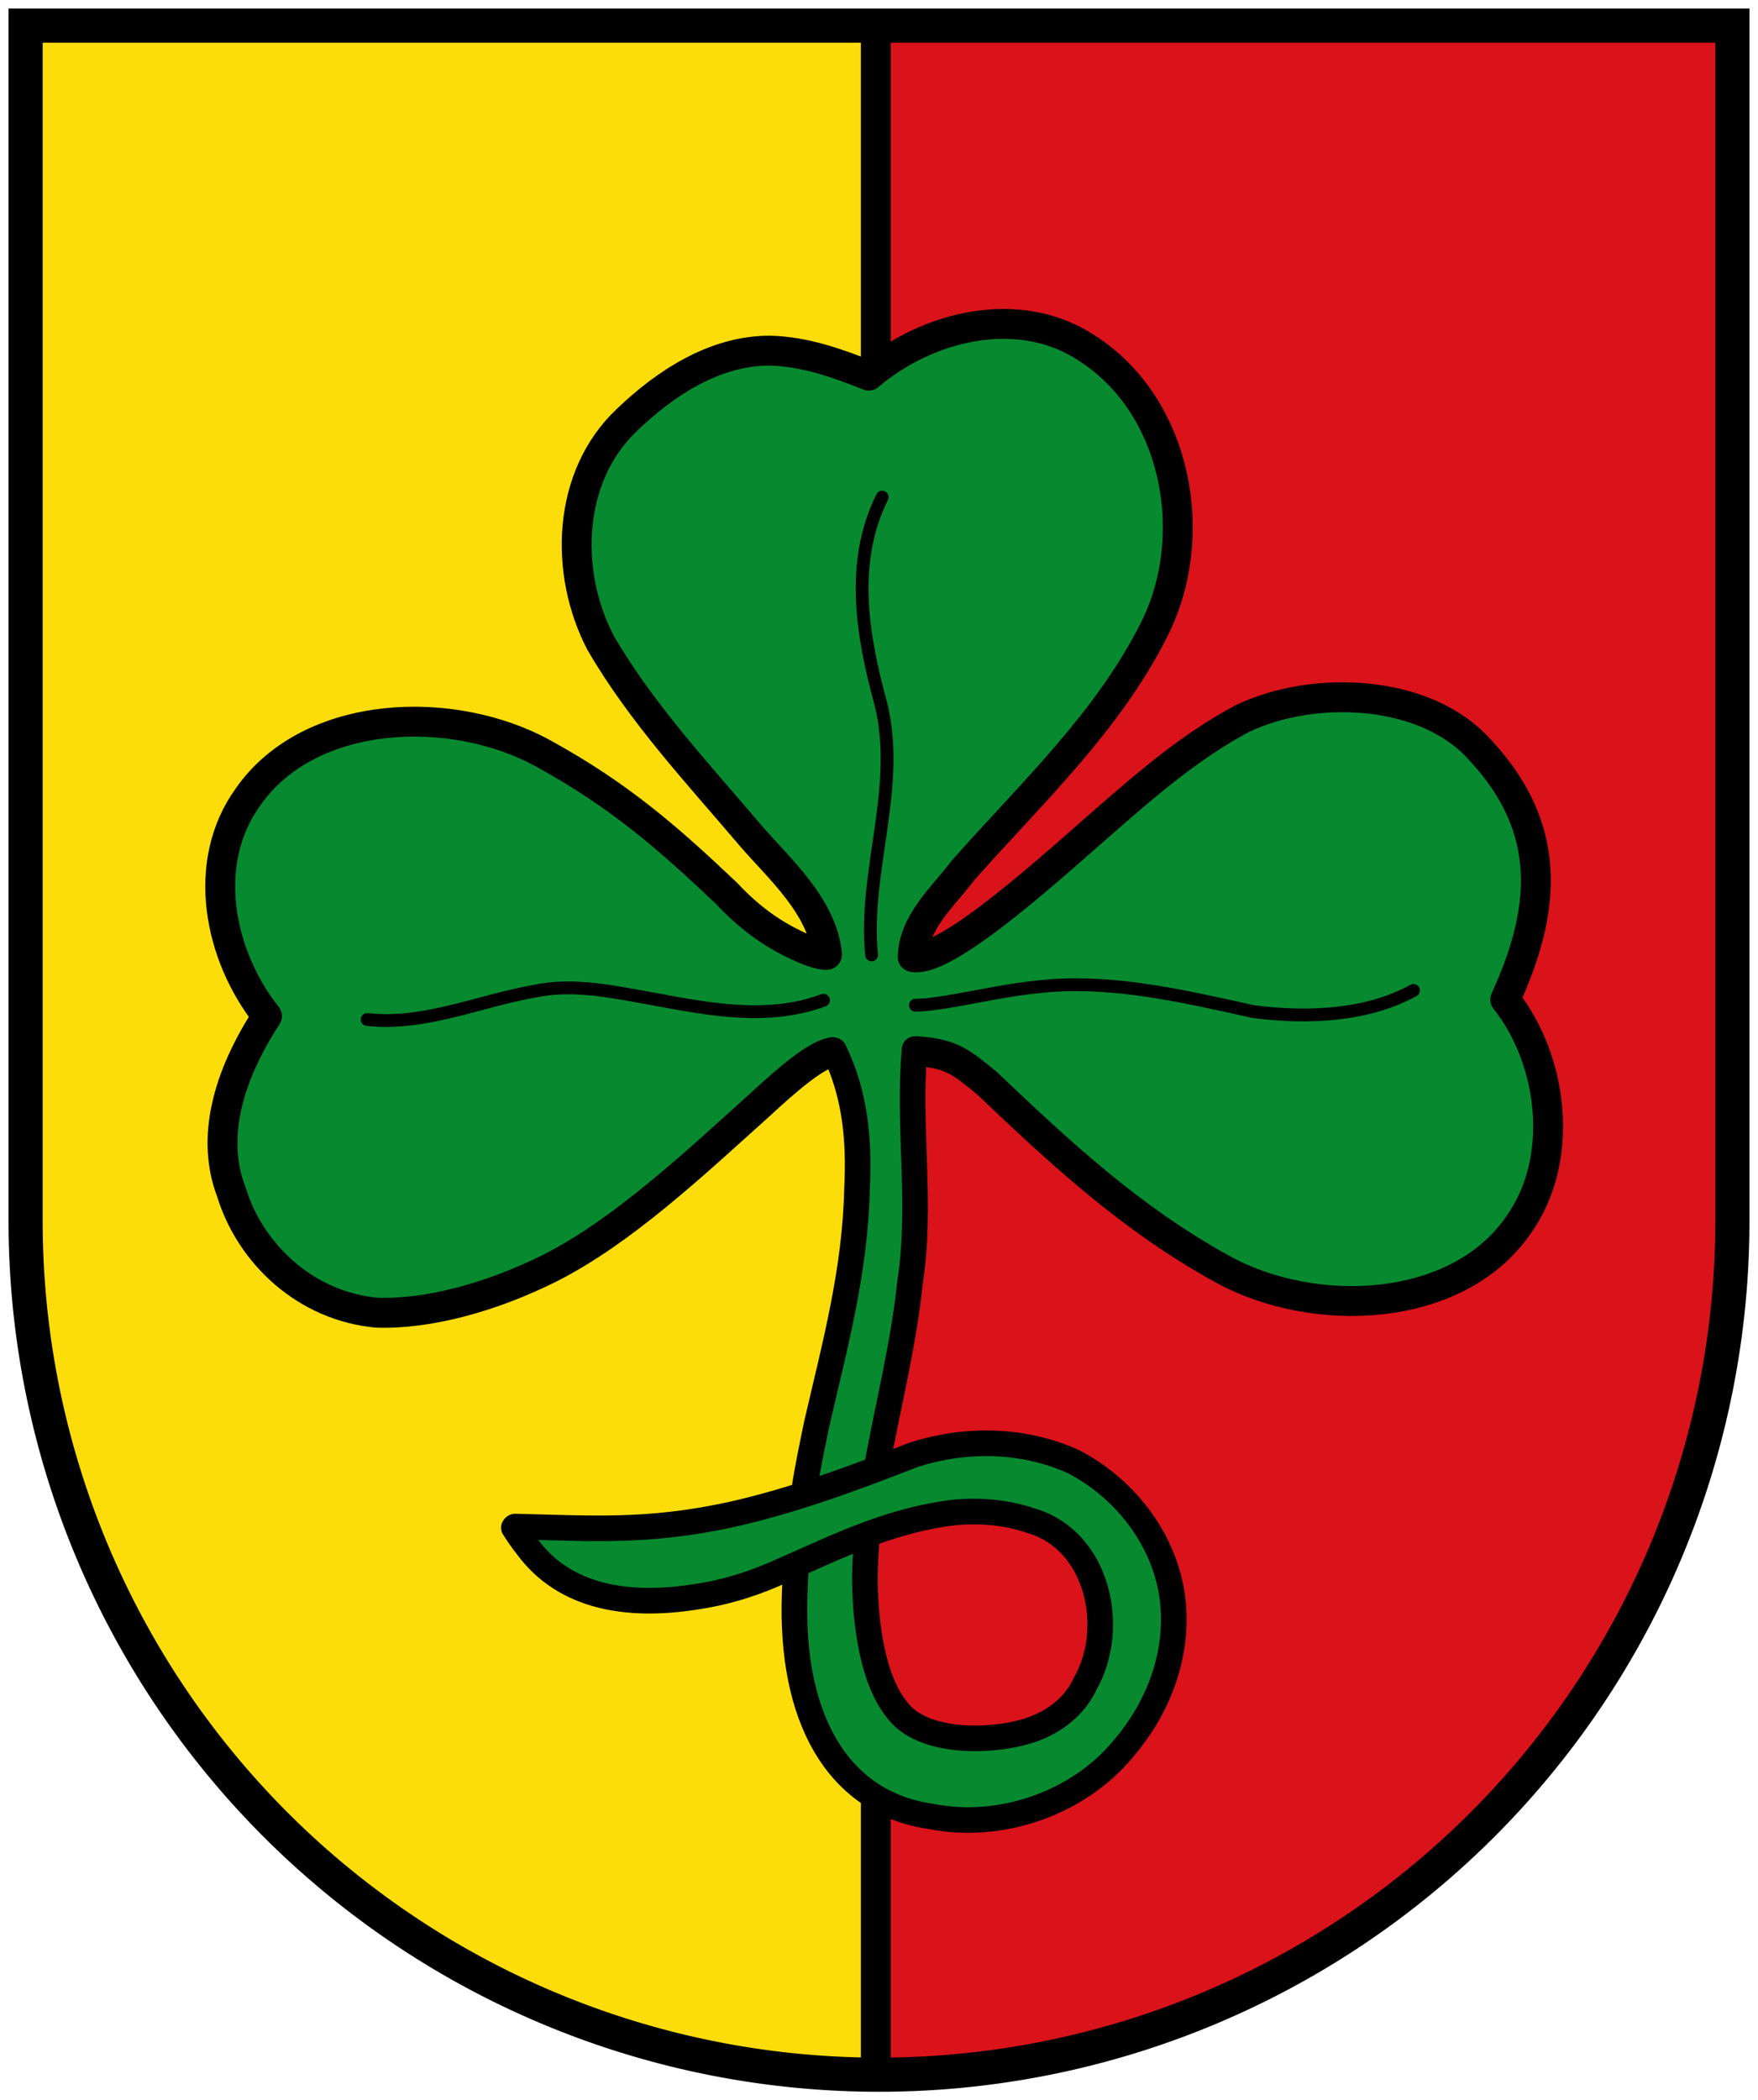
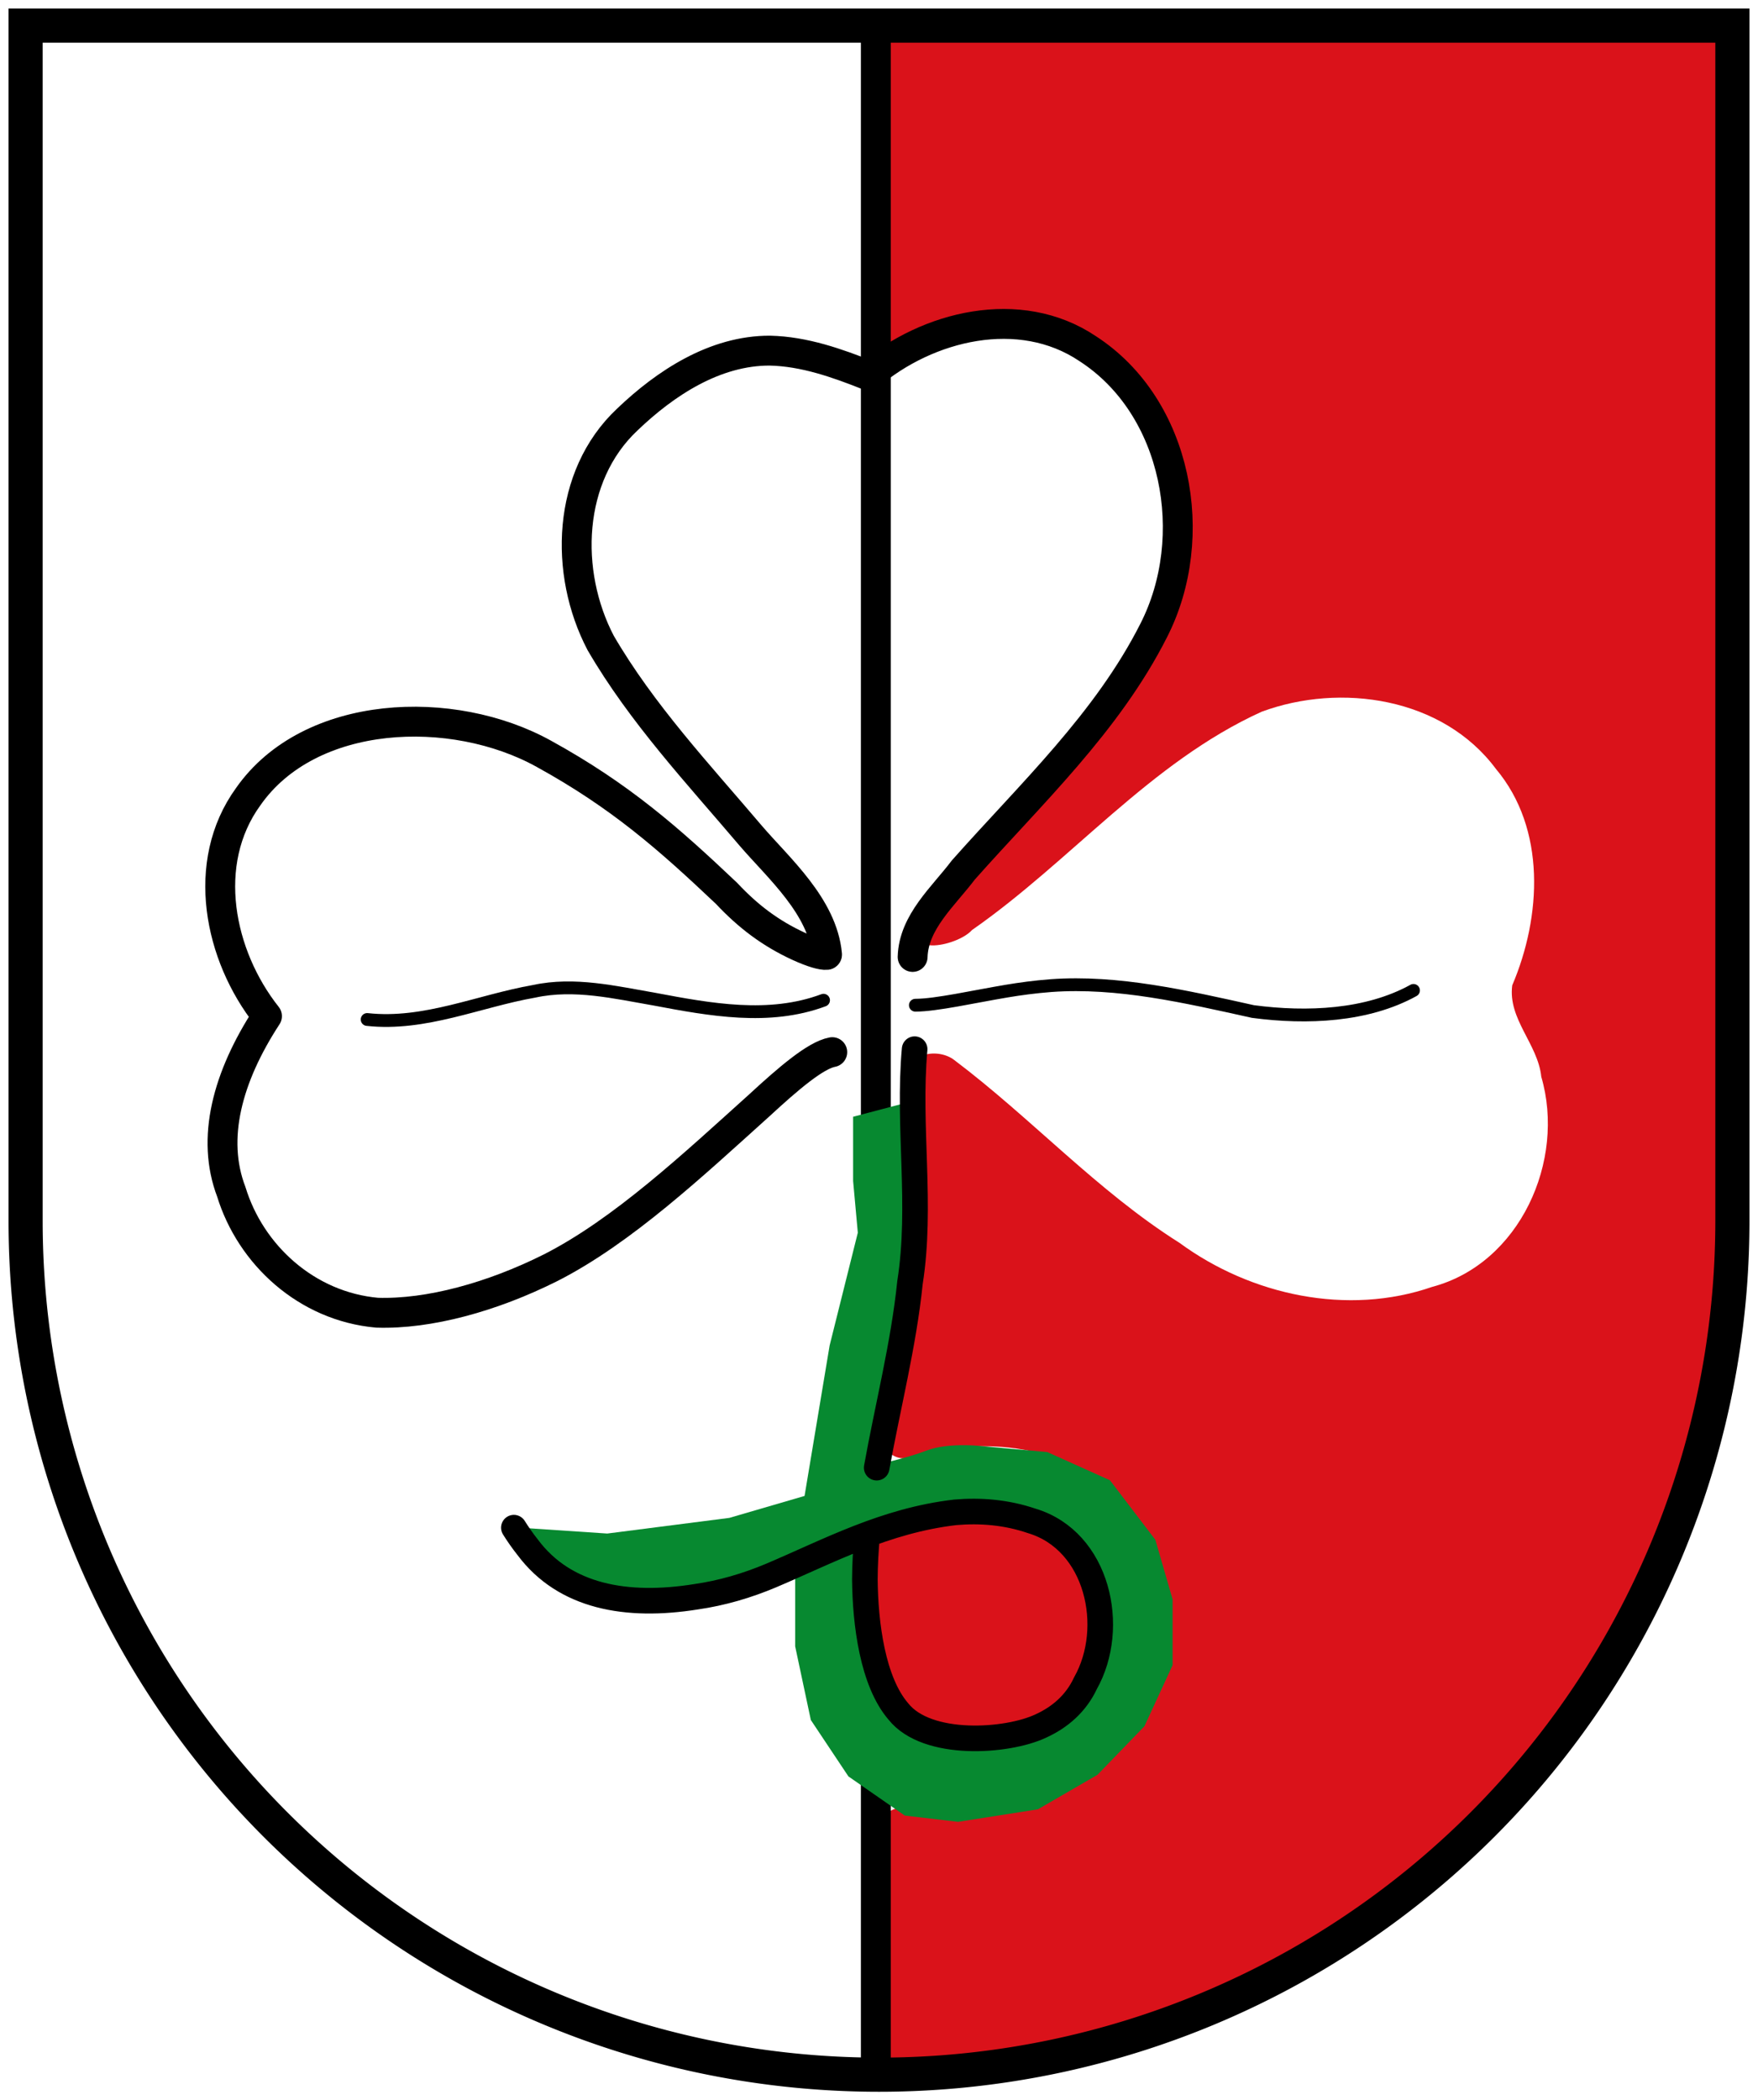
<svg xmlns="http://www.w3.org/2000/svg" xmlns:ns1="http://www.inkscape.org/namespaces/inkscape" xmlns:ns2="http://sodipodi.sourceforge.net/DTD/sodipodi-0.dtd" height="491.977" width="412" id="svg2" version="1.1" ns1:version="0.91 r13725" ns2:docname="DEU Sarstedt COA.svg">
  <defs id="defs8" />
  <ns2:namedview pagecolor="#ffffff" bordercolor="#666666" borderopacity="1" objecttolerance="10" gridtolerance="10" guidetolerance="10" ns1:pageopacity="0" ns1:pageshadow="2" ns1:window-width="1344" ns1:window-height="787" id="namedview6" showgrid="false" borderlayer="true" ns1:showpageshadow="false" fit-margin-left="2" fit-margin-top="2" fit-margin-bottom="2" fit-margin-right="2" ns1:snap-others="false" ns1:snap-nodes="false" ns1:zoom="0.96326531" ns1:cx="113.08375" ns1:cy="233.8328" ns1:window-x="-8" ns1:window-y="-8" ns1:window-maximized="1" ns1:current-layer="layer3" />
  <g ns1:groupmode="layer" id="layer3" ns1:label="Layer 3" style="display:inline" transform="translate(0.266,1)">
    <path style="color:#000000;clip-rule:nonzero;display:inline;overflow:visible;visibility:visible;opacity:1;isolation:auto;mix-blend-mode:normal;color-interpolation:sRGB;color-interpolation-filters:linearRGB;solid-color:#000000;solid-opacity:1;fill:#da121a;fill-opacity:1;fill-rule:evenodd;stroke:none;stroke-width:1.038;stroke-linecap:round;stroke-linejoin:round;stroke-miterlimit:4;stroke-dasharray:none;stroke-dashoffset:0;stroke-opacity:1;color-rendering:auto;image-rendering:auto;shape-rendering:auto;text-rendering:auto;enable-background:accumulate" d="M 396.355,5.51 C 378.308,6.523 360.157,5.352 342.057,5.785 297.436,5.905 252.763,5.545 208.174,5.965 c -5.183,2.58 -1.978,10.103 -3.123,14.871 -0.298,19.256 0.109,38.636 -0.018,57.814 2.514,5.723 9.733,1.629 13.201,-0.459 18.334,-7.997 42.499,0.044 50.984,18.795 9.769,17.345 8.118,39.45 -2.744,55.855 -12.994,22.729 -34.227,39.325 -48.57,60.922 -8.58,9.698 6.065,7.132 9.619,3.107 23.273,-16.199 41.71,-39.259 67.877,-51.141 18.509,-6.852 42.445,-3.376 54.918,13.396 11.794,14.025 10.693,34.567 3.822,50.688 -1.062,7.894 6.022,13.76 6.805,21.418 5.759,19.643 -5.007,43.767 -25.555,49.219 -19.787,6.849 -42.425,2.014 -59.239,-10.314 -19.227,-12.115 -34.672,-29.18 -52.74,-42.792 -3.707,-2.93 -11.499,-1.824 -10.104,4.238 0.538,27.376 -0.019,55.101 -6.727,81.723 -1.506,4.526 3.005,9.059 7.49,6.625 16.358,-4.354 35.977,-2.654 48.035,10.398 12.981,12.435 15.761,33.509 6.664,49.047 -9.941,19.543 -34.509,29.455 -55.484,23.689 -6.054,-2.54 -8.991,4.549 -8.211,9.434 0.519,16.542 -1.271,33.444 0.812,49.792 5.714,4.216 13.666,0.63 20.287,0.984 71.159,-6.677 136.487,-55.083 163.445,-121.31 11.259,-25.79 15.855,-54.068 14.946,-82.112 1.049,-90.018 0.225,-180.044 0.491,-270.065 -1.017,-3.576 -5.492,-4.388 -8.701,-4.279 z" id="path4311" ns1:connector-curvature="0" ns2:nodetypes="ccccccccccccccccccccccccccccccc" />
-     <path style="color:#000000;clip-rule:nonzero;display:inline;overflow:visible;visibility:visible;opacity:1;isolation:auto;mix-blend-mode:normal;color-interpolation:sRGB;color-interpolation-filters:linearRGB;solid-color:#000000;solid-opacity:1;fill:#fcdd09;fill-opacity:1;fill-rule:evenodd;stroke:none;stroke-width:1;stroke-linecap:round;stroke-linejoin:round;stroke-miterlimit:4;stroke-dasharray:none;stroke-dashoffset:0;stroke-opacity:1;color-rendering:auto;image-rendering:auto;shape-rendering:auto;text-rendering:auto;enable-background:accumulate" d="M 7.783,5.924 C 5.243,10.643 7.574,19.587 6.56,24.765 6.789,116.594 6.387,206.754 7.787,298.495 11.329,369.87 59.408,437.33 124.367,466.098 c 23.721,10.122 51.96,17.955 77.681,17.361 4.58,-3.055 0.102,-9.649 1.36,-14.179 -0.112,-15.717 1.697,-32.903 0.236,-48.584 -13.387,-12.064 -19.75,-32.85 -18.349,-50.316 -0.934,-5.166 -6.643,0.093 -9.637,1.04 -15.092,4.582 -33.384,6.564 -47.037,-2.895 -3.165,-3.188 -9.146,-6.632 -7.99,-11.537 7.896,-2.344 17.587,-0.188 25.976,-1.029 13.185,-0.794 27.273,-1.273 39.159,-7.411 4.226,-7.165 3.018,-16.966 5.941,-24.671 5.328,-23.802 11.568,-50.266 5.152,-74.239 -4.098,-4.775 -9.769,3.312 -12.955,5.688 -24.197,21.403 -49.053,46.046 -82.173,51.977 -17.488,4.281 -37.241,-3.666 -45.771,-19.77 -8.081,-13.887 -5.176,-33.458 3.535,-46.928 2.319,-3.913 -0.513,-7.128 -3.808,-10.328 -8.958,-16.306 -8.805,-39.627 6.525,-52.16 14.264,-12.776 35.402,-13.474 53.168,-9.305 24.518,7.624 44.907,30.497 63.71,46.826 3.325,1.917 6.663,4.304 10.626,3.925 3.484,-5.02 -4.764,-11.518 -6.878,-15.427 -16.437,-20.464 -38.171,-38.162 -47.749,-63.172 -5.259,-17.177 -0.507,-37.758 14.362,-48.692 12.875,-12.167 36.878,-13.734 53.254,-6.623 l 0.083,-78.016 z" id="path4323" ns1:connector-curvature="0" ns2:nodetypes="cccccccccccccccccccccccccccccc" />
    <path style="color:#000000;clip-rule:nonzero;display:inline;overflow:visible;visibility:visible;opacity:1;isolation:auto;mix-blend-mode:normal;color-interpolation:sRGB;color-interpolation-filters:linearRGB;solid-color:#000000;solid-opacity:1;fill:none;fill-opacity:1;fill-rule:evenodd;stroke:#000000;stroke-width:7;stroke-linecap:square;stroke-linejoin:round;stroke-miterlimit:4;stroke-dasharray:none;stroke-dashoffset:0;stroke-opacity:1;color-rendering:auto;image-rendering:auto;shape-rendering:auto;text-rendering:auto;enable-background:accumulate" d="m 204.99,6.968 0,478.137" id="path3365" ns1:connector-curvature="0" ns2:nodetypes="cc" />
    <path transform="translate(0,9.1552734e-5)" style="display:inline;fill:none;stroke:#000000;stroke-width:8" d="m 5.734,5 0,280 a 200,200 0 0 0 400,0 l 0,-280 z" id="path4" ns1:connector-curvature="0" />
-     <path style="color:#000000;clip-rule:nonzero;display:inline;overflow:visible;visibility:visible;opacity:1;isolation:auto;mix-blend-mode:normal;color-interpolation:sRGB;color-interpolation-filters:linearRGB;solid-color:#000000;solid-opacity:1;fill:#078930;fill-opacity:1;fill-rule:evenodd;stroke:none;stroke-width:1;stroke-linecap:round;stroke-linejoin:round;stroke-miterlimit:4;stroke-dasharray:none;stroke-dashoffset:0;stroke-opacity:1;color-rendering:auto;image-rendering:auto;shape-rendering:auto;text-rendering:auto;enable-background:accumulate" d="m 231.752,74.465 c -11.134,0.213 -19.761,8.537 -30.334,10.801 -18.15,-7.463 -41.174,-4.455 -54.355,10.92 -14.636,15.308 -16.792,41.169 -3.797,58.158 13.393,24.02 37.808,40.195 49.371,65.188 -0.345,4.789 -5.389,0.757 -7.461,-0.418 -22.609,-13.808 -38.384,-37.647 -64.047,-46.65 -20.263,-8.133 -46.617,-6.578 -61.695,10.791 -11.969,13.868 -10.224,35.414 -0.26,49.861 3.769,7.696 -4.604,13.733 -5.584,21.043 -5.371,17.683 1.848,39.005 18.857,47.467 15.625,8.673 34.692,5.218 49.986,-2.402 27.348,-11.826 46.594,-35.804 70.502,-52.523 5.744,0.624 3.655,8.2 5.238,12.018 1.496,5.934 9.625,10.571 14.209,4.904 4.673,-4.881 0.499,-12.134 3.426,-17.5 8.334,-0.311 14.256,7.212 20.385,11.802 21.177,19.81 44.206,42.086 74.344,45.864 20.091,3.134 42.842,-7.061 49.922,-26.969 5.469,-12.914 1.538,-27.16 -4.359,-39.148 -3.858,-8.594 2.835,-16.724 3.121,-25.385 2.884,-14.752 -2.988,-30.343 -14.701,-39.682 -15.648,-13.138 -39.41,-14.275 -56.684,-3.619 -26.266,13.573 -43.081,40.553 -70.26,52.57 -2.203,0.911 -4.508,-0.435 -2.445,-2.852 6.063,-12.962 17.51,-22.4 26.635,-33.145 16.8,-17.971 34.521,-39.428 34.295,-65.414 -0.521,-23.396 -19.214,-47.521 -44.309,-45.68 z" id="path4256" ns1:connector-curvature="0" ns2:nodetypes="cccccccccccccccccccccccccccc" />
+     <path style="color:#000000;clip-rule:nonzero;display:inline;overflow:visible;visibility:visible;opacity:1;isolation:auto;mix-blend-mode:normal;color-interpolation:sRGB;color-interpolation-filters:linearRGB;solid-color:#000000;solid-opacity:1;fill:#078930;fill-opacity:1;fill-rule:evenodd;stroke:none;stroke-width:1;stroke-linecap:round;stroke-linejoin:round;stroke-miterlimit:4;stroke-dasharray:none;stroke-dashoffset:0;stroke-opacity:1;color-rendering:auto;image-rendering:auto;shape-rendering:auto;text-rendering:auto;enable-background:accumulate" d="m 231.752,74.465 z" id="path4256" ns1:connector-curvature="0" ns2:nodetypes="cccccccccccccccccccccccccccc" />
    <path style="color:#000000;clip-rule:nonzero;display:inline;overflow:visible;visibility:visible;opacity:1;isolation:auto;mix-blend-mode:normal;color-interpolation:sRGB;color-interpolation-filters:linearRGB;solid-color:#000000;solid-opacity:1;fill:none;fill-opacity:1;fill-rule:evenodd;stroke:#000000;stroke-width:7;stroke-linecap:round;stroke-linejoin:round;stroke-miterlimit:4;stroke-dasharray:none;stroke-dashoffset:0;stroke-opacity:1;color-rendering:auto;image-rendering:auto;shape-rendering:auto;text-rendering:auto;enable-background:accumulate" d="m 193.558,222.591 c -1.059,-11.298 -11.384,-20.255 -17.842,-27.769 -12.372,-14.573 -25.563,-28.641 -35.213,-45.213 -8.621,-16.469 -7.907,-39.044 6.217,-52.306 8.982,-8.602 20.602,-16.213 33.456,-16.165 8.054,0.181 15.758,2.911 23.163,5.856 13.79,-11.741 35.37,-17.007 51.279,-6.334 21.162,13.678 26.628,44.183 15.521,65.977 -10.918,21.607 -28.804,38.297 -44.66,56.182 -4.642,6.155 -11.618,12.123 -11.863,20.345" id="path4167" ns1:connector-curvature="0" ns2:nodetypes="cccccccccc" />
-     <path style="color:#000000;clip-rule:nonzero;display:inline;overflow:visible;visibility:visible;opacity:1;isolation:auto;mix-blend-mode:normal;color-interpolation:sRGB;color-interpolation-filters:linearRGB;solid-color:#000000;solid-opacity:1;fill:none;fill-opacity:1;fill-rule:evenodd;stroke:#000000;stroke-width:3;stroke-linecap:round;stroke-linejoin:round;stroke-miterlimit:4;stroke-dasharray:none;stroke-dashoffset:0;stroke-opacity:1;color-rendering:auto;image-rendering:auto;shape-rendering:auto;text-rendering:auto;enable-background:accumulate" d="m 206.481,115.448 c -7.631,15.339 -4.661,32.547 -0.31,48.435 4.85,19.59 -4.102,39.124 -2.178,58.797" id="path4175" ns1:connector-curvature="0" ns2:nodetypes="ccc" />
-     <path style="color:#000000;clip-rule:nonzero;display:inline;overflow:visible;visibility:visible;opacity:1;isolation:auto;mix-blend-mode:normal;color-interpolation:sRGB;color-interpolation-filters:linearRGB;solid-color:#000000;solid-opacity:1;fill:none;fill-opacity:1;fill-rule:evenodd;stroke:#000000;stroke-width:7;stroke-linecap:round;stroke-linejoin:round;stroke-miterlimit:4;stroke-dasharray:none;stroke-dashoffset:0;stroke-opacity:1;color-rendering:auto;image-rendering:auto;shape-rendering:auto;text-rendering:auto;enable-background:accumulate" d="m 213.959,223.234 c 8.313,1.008 33.85,-22.578 45.531,-32.713 9.792,-8.514 19.524,-16.837 31.354,-23.176 16.764,-8.033 43.192,-7.04 55.946,7.544 17.35,18.732 15.012,37.902 5.704,58.246 11.246,14.196 14.188,37.507 2.958,53.028 -14.418,20.665 -47.953,21.934 -69.34,10.063 -21.207,-11.676 -37.773,-27.026 -55.086,-43.505 -5.987,-4.857 -8.224,-6.941 -16.432,-7.477" id="path4167-5" ns1:connector-curvature="0" ns2:nodetypes="ccccccccc" />
    <path style="color:#000000;clip-rule:nonzero;display:inline;overflow:visible;visibility:visible;opacity:1;isolation:auto;mix-blend-mode:normal;color-interpolation:sRGB;color-interpolation-filters:linearRGB;solid-color:#000000;solid-opacity:1;fill:none;fill-opacity:1;fill-rule:evenodd;stroke:#000000;stroke-width:3;stroke-linecap:round;stroke-linejoin:round;stroke-miterlimit:4;stroke-dasharray:none;stroke-dashoffset:0;stroke-opacity:1;color-rendering:auto;image-rendering:auto;shape-rendering:auto;text-rendering:auto;enable-background:accumulate" d="m 330.997,231.005 c -10.866,5.999 -24.912,6.634 -37.617,4.949 -15.813,-3.505 -31.711,-7.197 -47.288,-6.077 -3.83,0.292 -7.282,0.766 -10.421,1.29 -7.695,1.284 -16.562,3.306 -21.414,3.307" id="path4175-5" ns1:connector-curvature="0" ns2:nodetypes="cccsc" />
    <path style="color:#000000;clip-rule:nonzero;display:inline;overflow:visible;visibility:visible;opacity:1;isolation:auto;mix-blend-mode:normal;color-interpolation:sRGB;color-interpolation-filters:linearRGB;solid-color:#000000;solid-opacity:1;fill:none;fill-opacity:1;fill-rule:evenodd;stroke:#000000;stroke-width:7;stroke-linecap:round;stroke-linejoin:round;stroke-miterlimit:4;stroke-dasharray:none;stroke-dashoffset:0;stroke-opacity:1;color-rendering:auto;image-rendering:auto;shape-rendering:auto;text-rendering:auto;enable-background:accumulate" d="m 194.781,245.467 c -3.896,0.714 -10.245,6.142 -17.094,12.458 -15.416,13.873 -32.052,29.491 -48.962,38.069 -13.655,6.833 -28.465,10.901 -40.613,10.513 -16.57,-1.477 -29.67,-13.61 -34.173,-28.327 -4.774,-12.482 -0.946,-26.879 8.364,-41.147 -11.246,-14.196 -15.656,-35.856 -4.426,-51.376 14.418,-20.665 47.953,-21.934 69.34,-10.063 17.928,9.871 29.26,19.875 42.796,32.689 5.05,5.395 10.301,9.35 16.848,12.371 3.279,1.501 5.592,2.145 6.604,2.03" id="path4167-5-9" ns1:connector-curvature="0" ns2:nodetypes="ccccccccccc" />
    <path style="color:#000000;clip-rule:nonzero;display:inline;overflow:visible;visibility:visible;opacity:1;isolation:auto;mix-blend-mode:normal;color-interpolation:sRGB;color-interpolation-filters:linearRGB;solid-color:#000000;solid-opacity:1;fill:none;fill-opacity:1;fill-rule:evenodd;stroke:#000000;stroke-width:3;stroke-linecap:round;stroke-linejoin:round;stroke-miterlimit:4;stroke-dasharray:none;stroke-dashoffset:0;stroke-opacity:1;color-rendering:auto;image-rendering:auto;shape-rendering:auto;text-rendering:auto;enable-background:accumulate" d="m 192.736,233.305 c -12.757,4.767 -26.602,2.205 -39.559,-0.237 -9.297,-1.606 -18.83,-3.894 -28.255,-1.854 -13.02,2.282 -25.67,8.081 -39.142,6.604" id="path4175-5-8" ns1:connector-curvature="0" />
    <path style="color:#000000;clip-rule:nonzero;display:inline;overflow:visible;visibility:visible;opacity:1;isolation:auto;mix-blend-mode:normal;color-interpolation:sRGB;color-interpolation-filters:linearRGB;solid-color:#000000;solid-opacity:1;fill:#078930;fill-opacity:1;fill-rule:evenodd;stroke:none;stroke-width:1;stroke-linecap:round;stroke-linejoin:round;stroke-miterlimit:4;stroke-dasharray:none;stroke-dashoffset:0;stroke-opacity:1;color-rendering:auto;image-rendering:auto;shape-rendering:auto;text-rendering:auto;enable-background:accumulate" d="m 199.668,260.602 0,15.048 1.101,12.112 -6.607,26.427 -5.873,35.235 -17.618,5.139 -28.629,3.67 -22.022,-1.468 6.24,9.176 16.517,8.075 16.15,0 18.719,-4.404 8.442,-4.037 0,19.086 3.67,17.251 8.809,13.213 13.213,9.176 12.479,1.468 18.719,-2.936 13.947,-8.075 11.011,-11.378 6.607,-14.314 0,-15.416 -4.037,-13.947 -10.644,-13.947 -14.681,-6.607 -16.15,-1.468 c 0,0 -7.341,-0.734 -12.112,1.101 -4.771,1.835 -11.745,3.303 -11.745,3.303 l 4.771,-19.82 3.303,-22.756 0.367,-24.591 0,-17.985 z" id="path4278" ns1:connector-curvature="0" ns2:nodetypes="cccccccccccccccccccccccccccscccccc" />
    <path style="color:#000000;clip-rule:nonzero;display:inline;overflow:visible;visibility:visible;opacity:1;isolation:auto;mix-blend-mode:normal;color-interpolation:sRGB;color-interpolation-filters:linearRGB;solid-color:#000000;solid-opacity:1;fill:#da121a;fill-opacity:1;fill-rule:evenodd;stroke:none;stroke-width:1;stroke-linecap:round;stroke-linejoin:round;stroke-miterlimit:4;stroke-dasharray:none;stroke-dashoffset:0;stroke-opacity:1;color-rendering:auto;image-rendering:auto;shape-rendering:auto;text-rendering:auto;enable-background:accumulate" d="m 213.615,354.564 10.828,-1.468 13.213,0.734 9.543,4.588 8.075,8.625 2.202,10.461 -1.652,10.094 -4.221,9.91 -9.726,6.607 -15.783,1.652 -11.195,-2.569 -8.442,-6.607 -3.67,-9.543 0.367,-29.179 z" id="path4280" ns1:connector-curvature="0" />
-     <path style="color:#000000;clip-rule:nonzero;display:inline;overflow:visible;visibility:visible;opacity:1;isolation:auto;mix-blend-mode:normal;color-interpolation:sRGB;color-interpolation-filters:linearRGB;solid-color:#000000;solid-opacity:1;fill:none;fill-opacity:1;fill-rule:evenodd;stroke:#000000;stroke-width:6;stroke-linecap:round;stroke-linejoin:round;stroke-miterlimit:4;stroke-dasharray:none;stroke-dashoffset:0;stroke-opacity:1;color-rendering:auto;image-rendering:auto;shape-rendering:auto;text-rendering:auto;enable-background:accumulate" d="m 195.172,245.049 c 5.032,10.244 5.967,21.087 5.418,32.245 -0.428,19.46 -5.097,36.437 -9.521,55.579 -1.19,5.871 -2.059,9.801 -2.852,15.113 m -1.966,18.471 c -0.183,2.859 -0.298,5.733 -0.343,8.656 -0.287,28.5 11.45,46.476 32.033,49.391 16.266,3.226 34.344,-3.038 44.878,-15.658 8.681,-10.033 13.591,-23.242 11.54,-36.528 -2.192,-13.716 -11.734,-25.093 -23.053,-30.921 -12.164,-5.512 -25.842,-5.366 -37.473,-1.601 -14.13,5.541 -28.94,10.979 -43.129,14.072 -19.401,4.167 -32.32,3.141 -50.282,2.733" id="path4234" ns1:connector-curvature="0" ns2:nodetypes="ccccccccccccc" />
    <path style="color:#000000;clip-rule:nonzero;display:inline;overflow:visible;visibility:visible;opacity:1;isolation:auto;mix-blend-mode:normal;color-interpolation:sRGB;color-interpolation-filters:linearRGB;solid-color:#000000;solid-opacity:1;fill:none;fill-opacity:1;fill-rule:evenodd;stroke:#000000;stroke-width:6;stroke-linecap:round;stroke-linejoin:round;stroke-miterlimit:4;stroke-dasharray:none;stroke-dashoffset:0;stroke-opacity:1;color-rendering:auto;image-rendering:auto;shape-rendering:auto;text-rendering:auto;enable-background:accumulate" d="m 214.085,244.771 c -1.633,18.125 1.766,36.595 -1.089,54.671 -1.483,14.478 -5.195,28.894 -7.801,43.362 m -2.26,16 c -0.312,3.383 -0.497,6.771 -0.513,10.166 0.097,10.38 1.8,23.927 7.862,30.959 6.723,8.422 25.479,7.116 33.361,3.396 4.469,-2.03 8.255,-5.266 10.474,-10.029 7.363,-13.049 2.907,-33.365 -12.56,-38.014 -5.955,-2.027 -11.969,-2.523 -17.946,-2.016 -16.471,1.92 -29.629,9.067 -43.162,14.804 -5.638,2.378 -11.544,4.109 -17.574,4.973 -16.273,2.605 -30.813,0.025 -39.465,-11.575 -1.17,-1.472 -2.253,-3.013 -3.248,-4.608" id="path4236" ns1:connector-curvature="0" ns2:nodetypes="cccccccccccccc" />
  </g>
</svg>